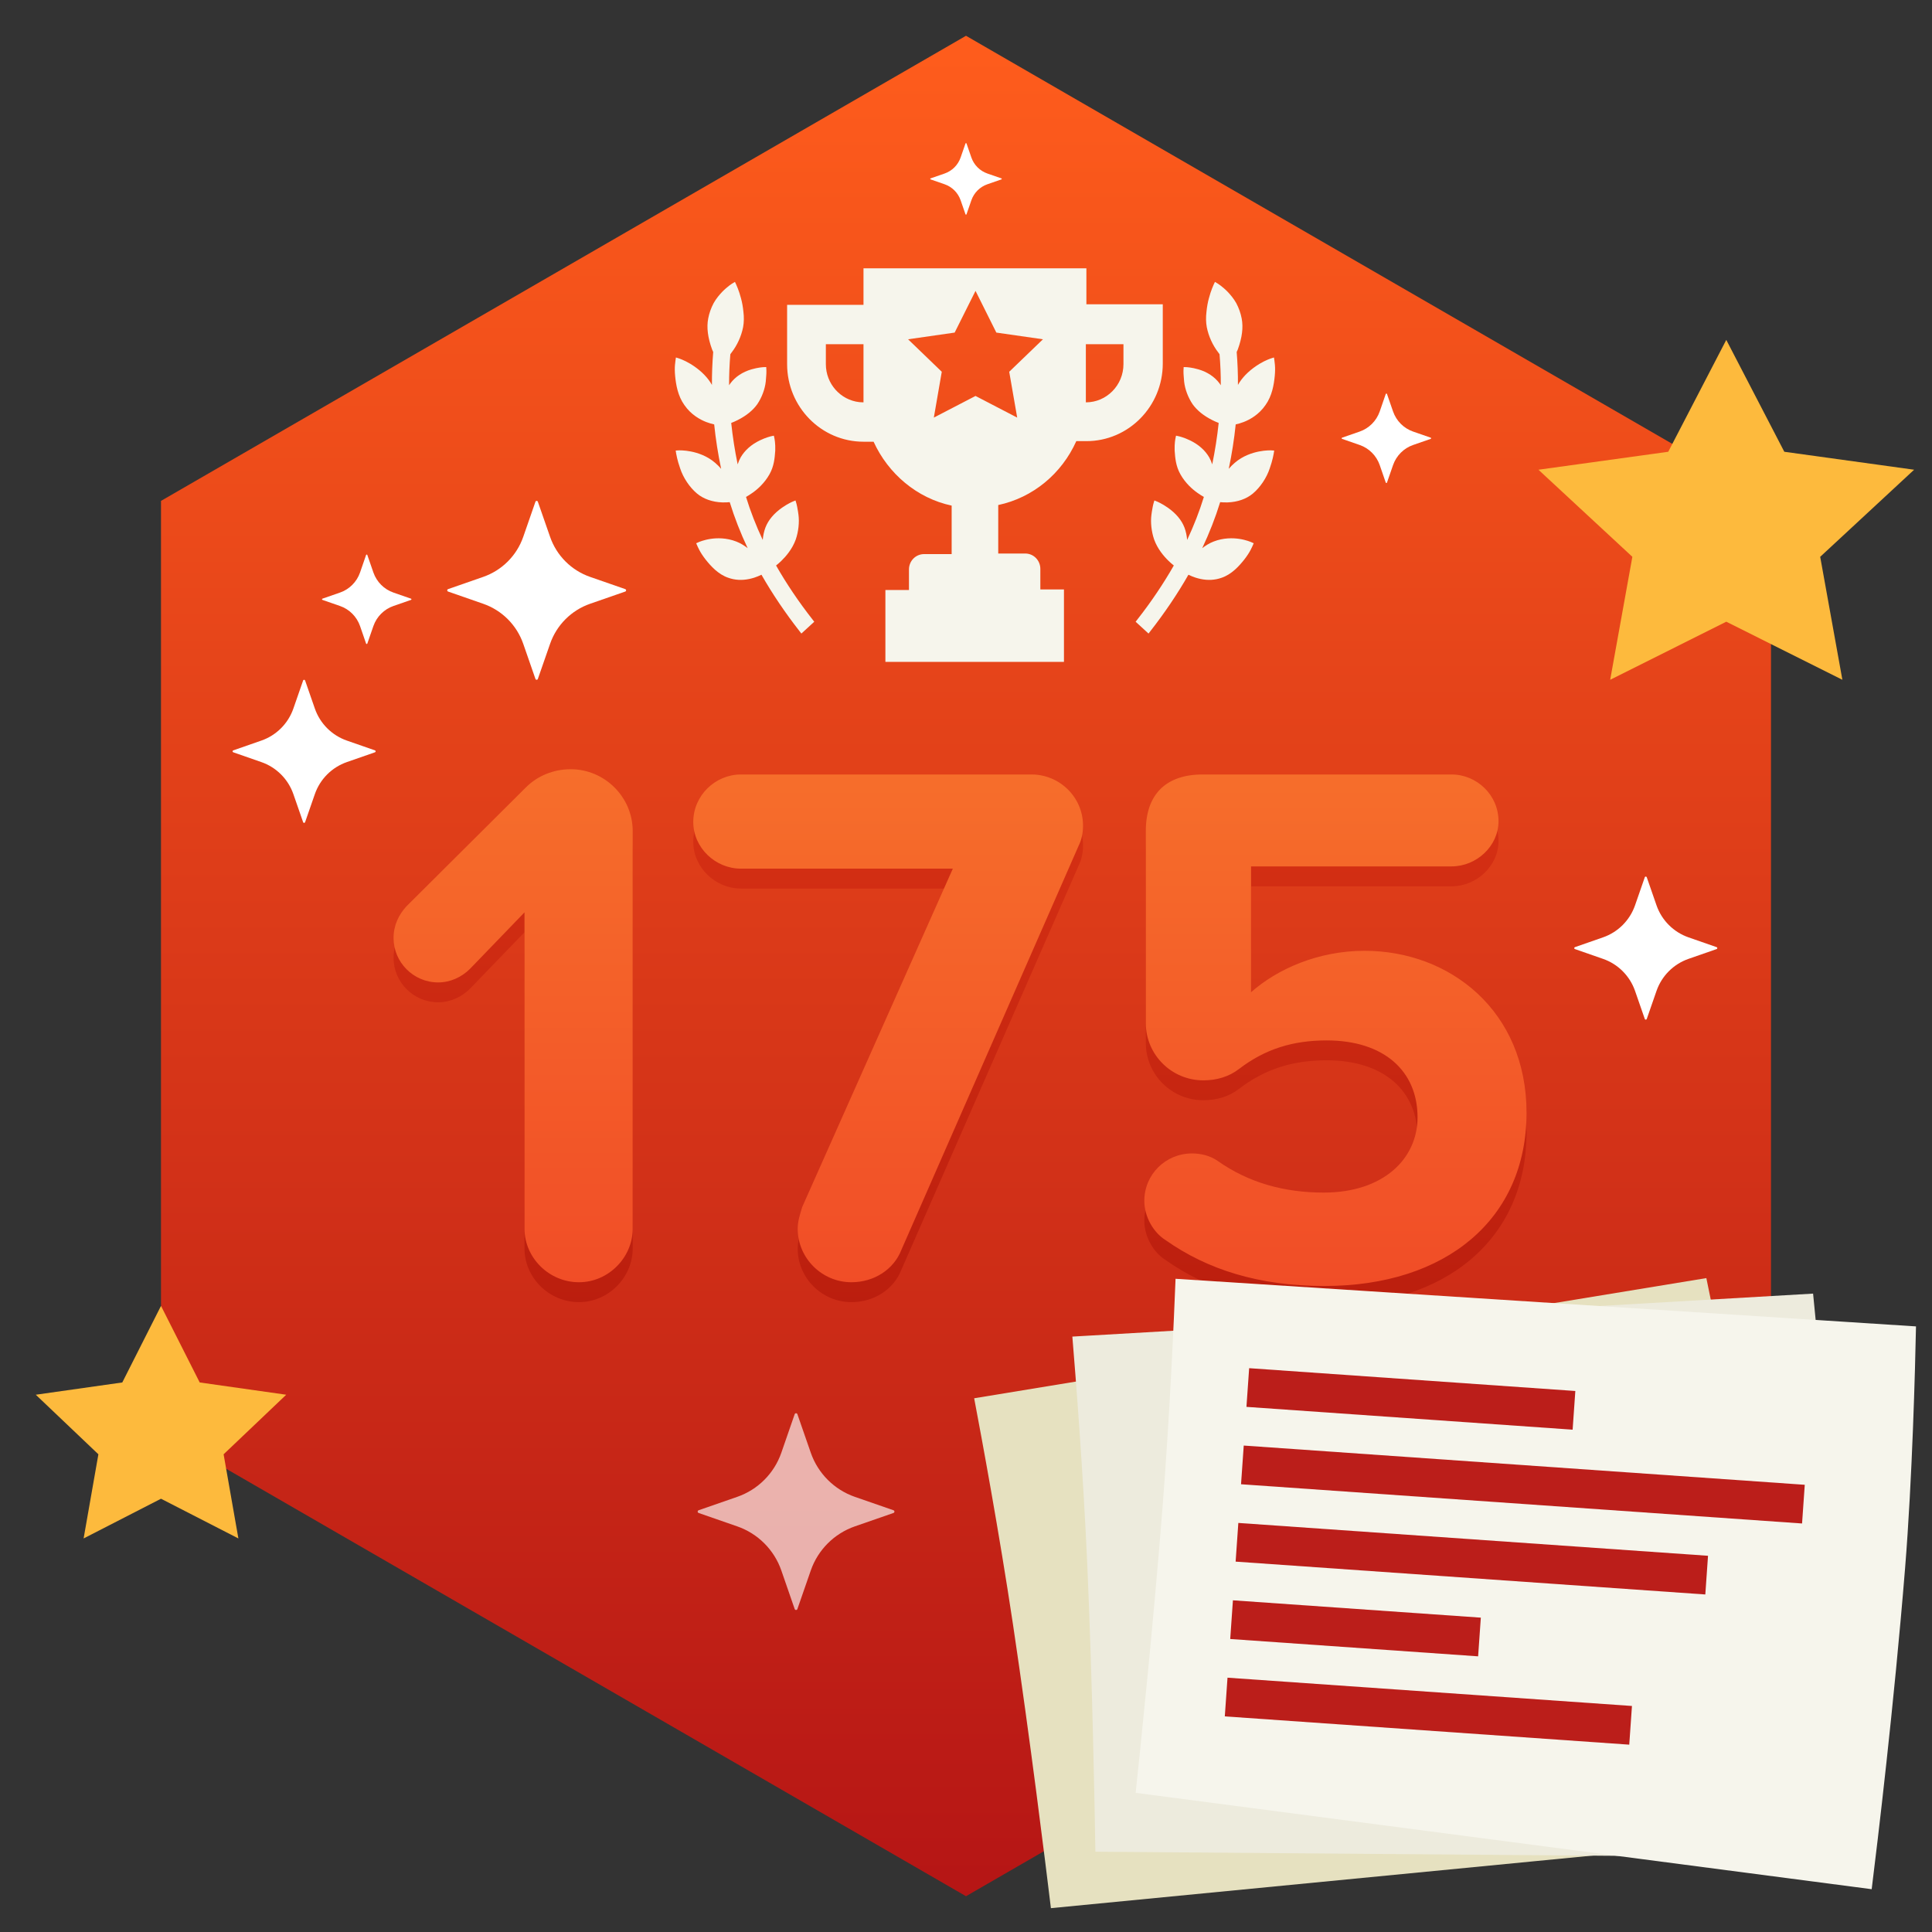
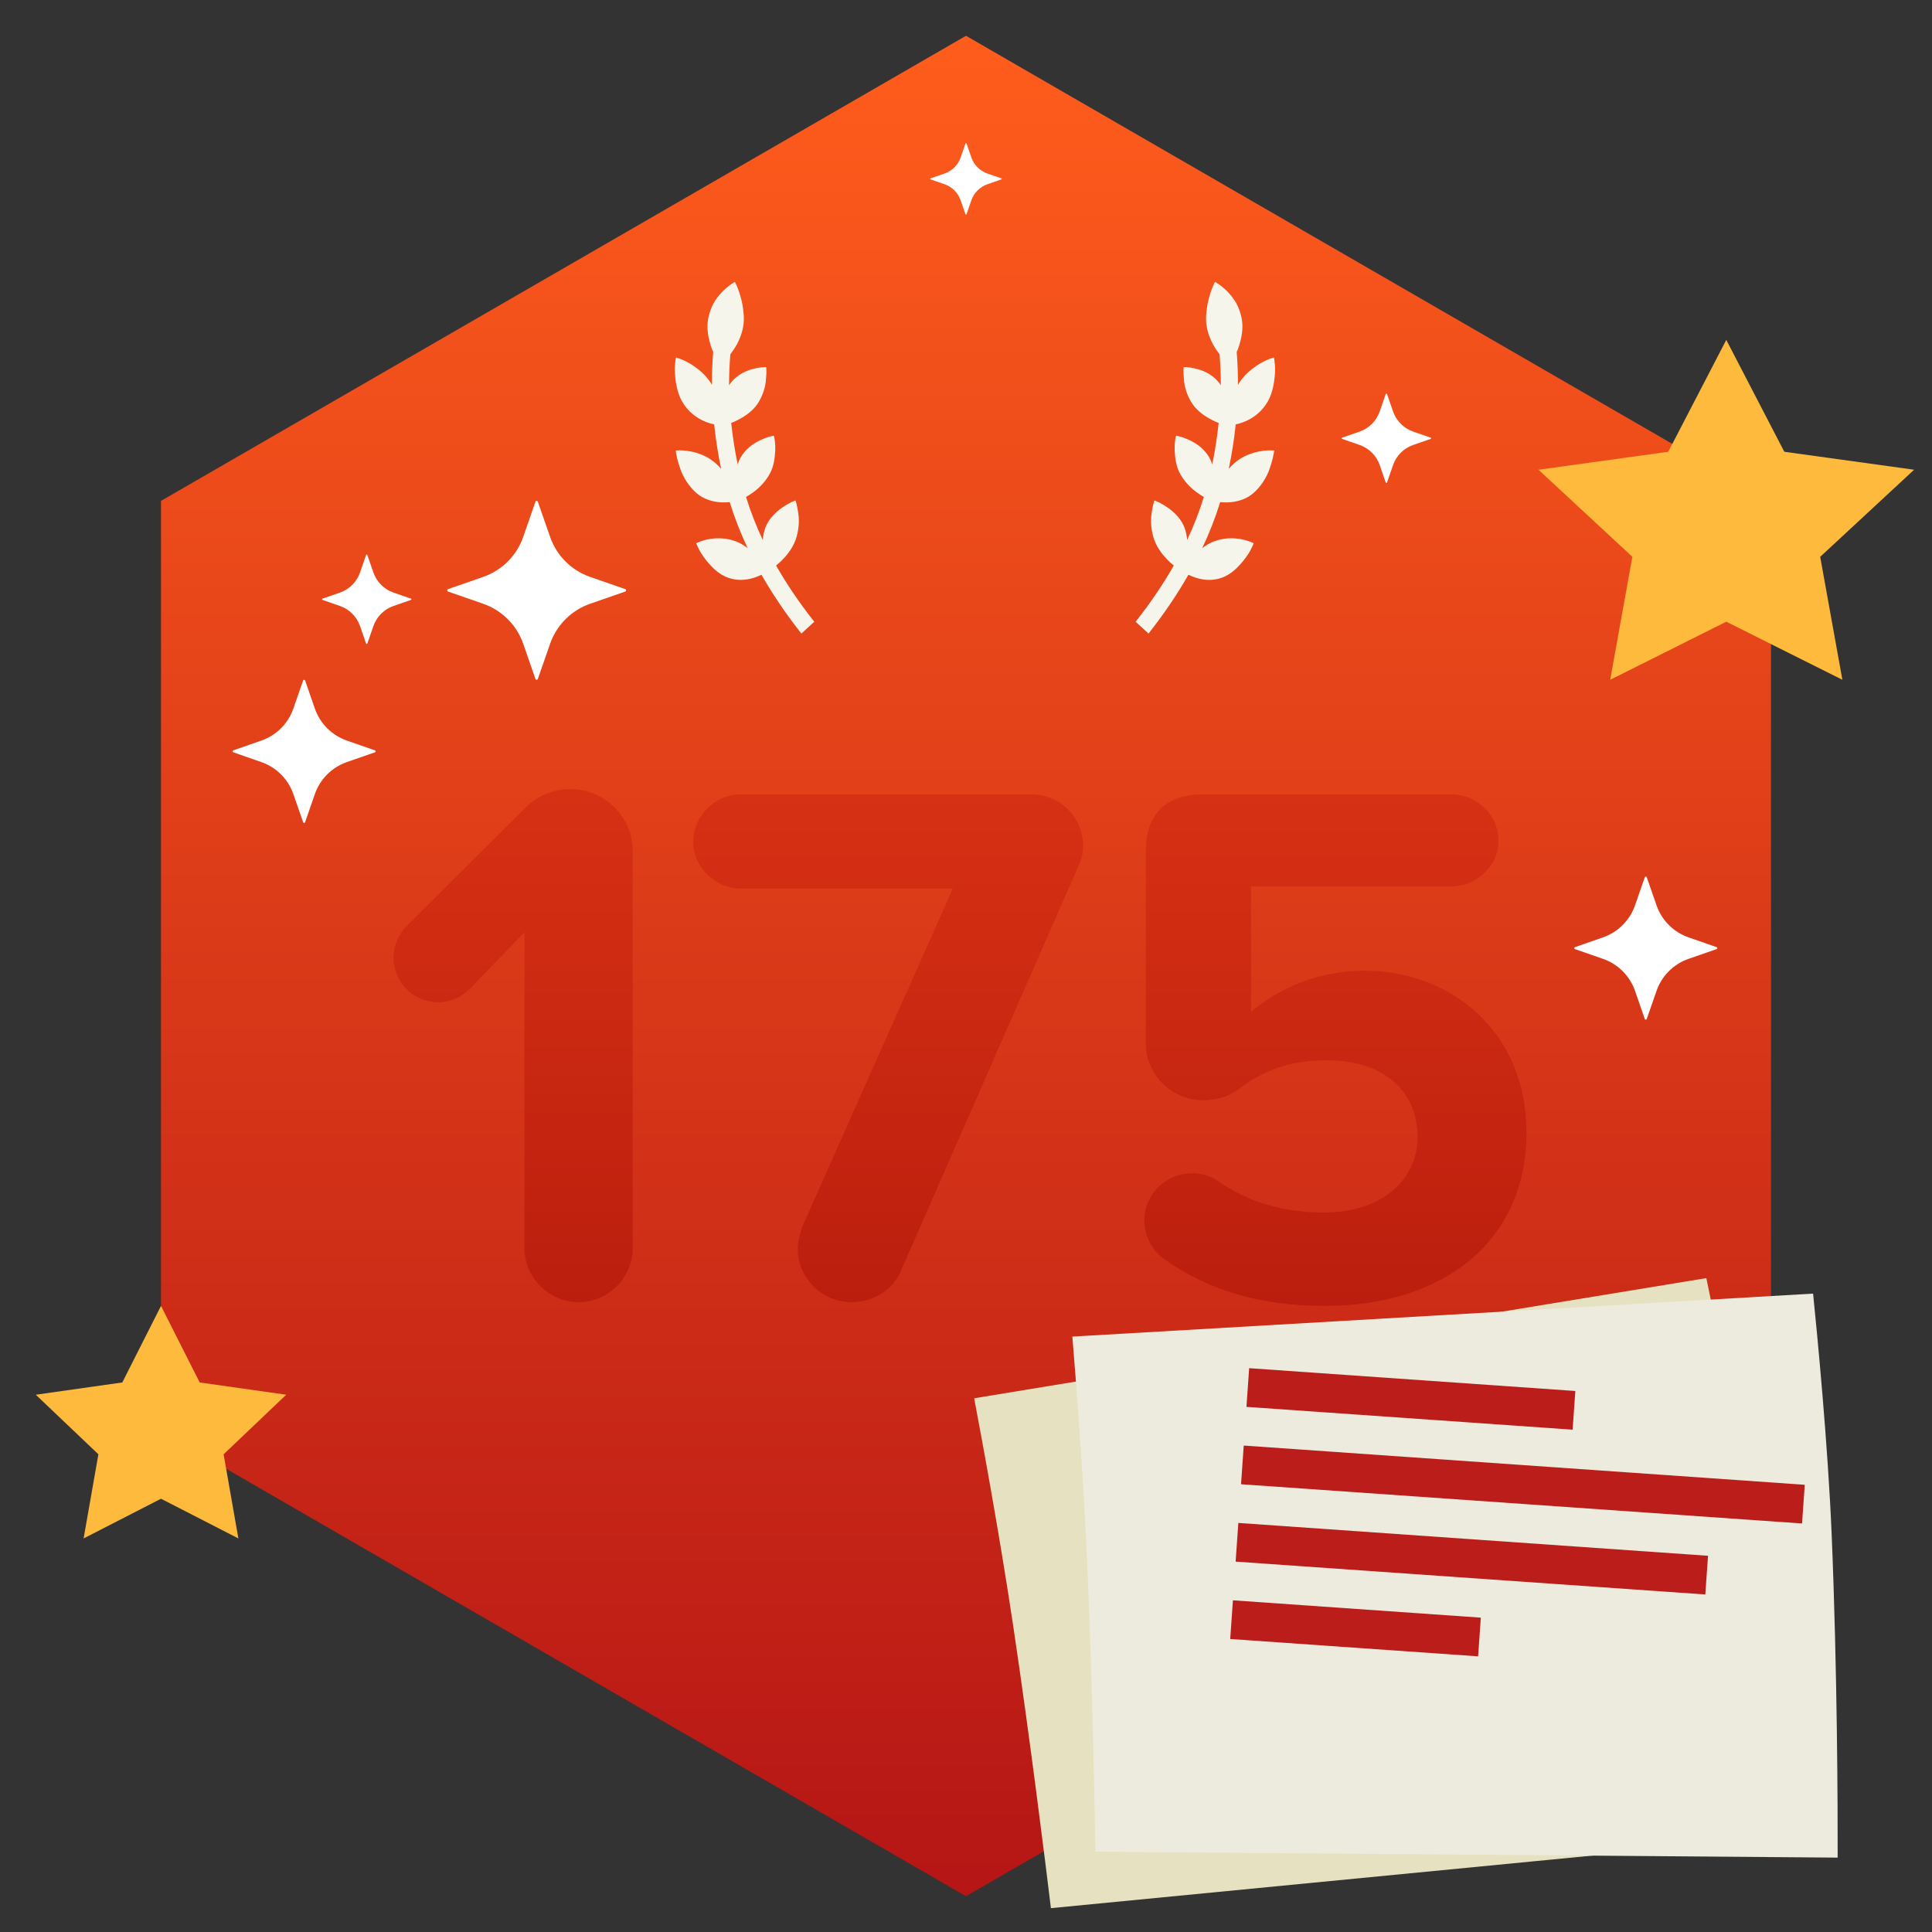
<svg xmlns="http://www.w3.org/2000/svg" width="54px" height="54px" viewBox="0 0 54 54" version="1.1">
  <rect x="0" y="0" width="54" height="54" fill="#333333" stroke="none" />
  <title>moyen / a_fait_textes_parfait_175</title>
  <desc>Created with Sketch.</desc>
  <defs>
    <linearGradient x1="50%" y1="0%" x2="50%" y2="100%" id="linearGradient-1">
      <stop stop-color="#FF5D1C" offset="0%" />
      <stop stop-color="#B51515" offset="100%" />
    </linearGradient>
    <linearGradient x1="50%" y1="0%" x2="50%" y2="100%" id="linearGradient-2">
      <stop stop-color="#D73114" offset="0%" />
      <stop stop-color="#BB1E0E" offset="100%" />
    </linearGradient>
    <linearGradient x1="50%" y1="0%" x2="50%" y2="100%" id="linearGradient-3">
      <stop stop-color="#F66E2B" offset="0%" />
      <stop stop-color="#F14D27" offset="100%" />
    </linearGradient>
  </defs>
  <g id="Badges-8.0" stroke="none" stroke-width="1" fill="none" fill-rule="evenodd">
    <g id="54x54" transform="translate(-38, -721)">
      <g id="moyen-/-a_fait_textes_parfait_175_fr" transform="translate(39, 722)">
        <polygon id="Polygon-1-Copy-2" fill="url(#linearGradient-1)" points="48.5 39 26 52 3.5 39 3.5 13 26 0 48.5 13 48.5 39" />
        <g id="Group" transform="translate(16.5, 6.5)" fill="#F6F5EC">
-           <path d="M12.865,0 L12.865,1.004 L15,1.004 L15,2.662 C15,3.858 14.043,4.83 12.865,4.83 L12.583,4.83 C12.175,5.739 11.374,6.409 10.401,6.616 L10.401,7.971 L11.155,7.971 C11.39,7.971 11.578,8.162 11.578,8.401 L11.578,8.975 L12.238,8.975 L12.238,11 L7.247,11 L7.247,8.991 L7.906,8.991 L7.906,8.417 C7.906,8.178 8.094,7.987 8.33,7.987 L9.099,7.987 L9.099,6.632 C8.126,6.425 7.325,5.739 6.917,4.846 L6.635,4.846 C5.457,4.846 4.5,3.874 4.5,2.678 L4.5,1.02 L6.635,1.02 L6.635,0 L12.865,0 Z M9.766,0.63 L9.183,1.796 L7.881,1.983 L8.823,2.891 L8.601,4.172 L9.766,3.567 L10.931,4.172 L10.708,2.891 L11.651,1.983 L10.348,1.796 L9.766,0.63 Z M13.901,2.12 L12.85,2.12 L12.85,3.746 C13.43,3.746 13.901,3.268 13.901,2.678 L13.901,2.12 Z M6.635,2.12 L5.583,2.12 L5.583,2.678 C5.583,3.229 5.993,3.682 6.52,3.74 L6.635,3.746 L6.635,2.12 Z" id="Combined-Shape-Copy-15" />
          <path d="M17.976,5.721 C17.947,5.446 17.826,5.144 17.66,4.933 C17.514,4.748 17.293,4.613 17.021,4.545 C16.943,4.526 16.873,4.515 16.817,4.509 C16.777,4.063 16.702,3.606 16.594,3.147 C16.669,3.236 16.757,3.322 16.865,3.393 C17.115,3.558 17.377,3.605 17.552,3.616 C17.751,3.628 17.894,3.597 17.899,3.596 L17.973,3.58 L17.956,3.499 C17.956,3.499 17.947,3.453 17.927,3.381 C17.906,3.302 17.867,3.199 17.814,3.089 C17.707,2.871 17.551,2.602 17.296,2.45 C17.129,2.347 16.937,2.295 16.725,2.295 C16.676,2.295 16.629,2.298 16.585,2.302 C16.511,2.31 16.439,2.323 16.371,2.34 C16.184,1.755 15.944,1.161 15.656,0.571 L15.622,0.5 L15.201,0.748 L15.235,0.819 C15.511,1.383 15.74,1.951 15.918,2.508 C15.86,2.537 15.803,2.568 15.748,2.603 C15.592,2.701 15.375,2.867 15.227,3.107 C15.108,3.307 15.027,3.554 15.011,3.765 C15.005,3.828 15.003,3.884 15.002,3.932 L15,3.991 C14.999,4.051 15.002,4.087 15.002,4.087 L15.009,4.173 L15.087,4.159 C15.093,4.158 15.235,4.132 15.418,4.054 C15.674,3.945 15.866,3.795 15.988,3.608 C16.049,3.512 16.099,3.401 16.134,3.284 C16.234,3.712 16.304,4.139 16.341,4.557 C16.286,4.574 16.218,4.598 16.142,4.631 C15.983,4.699 15.755,4.826 15.566,5.042 C15.393,5.239 15.329,5.461 15.277,5.64 L15.271,5.662 C15.225,5.846 15.224,5.984 15.224,5.989 L15.224,6.07 L15.298,6.07 C15.304,6.07 15.448,6.069 15.637,6.022 C15.895,5.958 16.104,5.839 16.259,5.668 C16.304,5.617 16.344,5.559 16.38,5.496 C16.378,5.883 16.357,6.275 16.316,6.666 C16.25,6.676 16.185,6.69 16.122,6.707 C15.863,6.775 15.652,6.882 15.495,7.026 C15.332,7.183 15.199,7.391 15.131,7.596 C15.112,7.656 15.096,7.712 15.083,7.758 L15.067,7.815 C15.052,7.874 15.047,7.909 15.047,7.909 L15.034,7.99 L15.107,8.003 C15.112,8.004 15.257,8.028 15.451,8.013 C15.708,7.994 15.934,7.905 16.106,7.755 C16.123,7.74 16.139,7.725 16.155,7.709 C16.096,7.992 16.024,8.274 15.94,8.55 C15.926,8.563 15.911,8.576 15.898,8.588 C15.701,8.754 15.536,8.977 15.434,9.216 C15.382,9.342 15.35,9.48 15.336,9.636 C15.321,9.773 15.317,9.901 15.324,10.015 C15.334,10.243 15.374,10.411 15.375,10.418 L15.394,10.5 L15.468,10.475 C15.474,10.473 15.621,10.423 15.807,10.298 C15.891,10.239 16,10.158 16.1,10.044 C16.201,9.923 16.281,9.792 16.338,9.655 C16.437,9.42 16.461,9.138 16.412,8.787 C16.407,8.76 16.401,8.734 16.396,8.71 C16.483,8.42 16.559,8.121 16.622,7.817 C16.63,7.842 16.638,7.868 16.648,7.893 C16.733,8.112 16.881,8.323 17.09,8.52 C17.241,8.661 17.371,8.734 17.376,8.737 L17.447,8.777 L17.477,8.697 C17.477,8.697 17.493,8.654 17.515,8.583 C17.541,8.5 17.563,8.392 17.576,8.278 C17.604,8.033 17.619,7.715 17.491,7.424 C17.367,7.127 17.153,6.941 16.995,6.837 C16.918,6.787 16.847,6.75 16.79,6.725 C16.835,6.307 16.857,5.888 16.858,5.47 C16.894,5.537 16.937,5.604 16.988,5.67 C17.166,5.906 17.408,6.044 17.58,6.118 C17.765,6.198 17.91,6.221 17.916,6.222 L17.994,6.234 L17.999,6.147 C17.999,6.139 18.008,5.959 17.976,5.721" id="Fill-1" transform="translate(16.5, 5.5) scale(-1, 1) rotate(-192) translate(-16.5, -5.5) " />
          <path d="M4.476,5.721 C4.447,5.446 4.326,5.144 4.16,4.933 C4.014,4.748 3.793,4.613 3.521,4.545 C3.443,4.526 3.373,4.515 3.317,4.509 C3.277,4.063 3.202,3.606 3.094,3.147 C3.169,3.236 3.257,3.322 3.365,3.393 C3.615,3.558 3.877,3.605 4.052,3.616 C4.251,3.628 4.394,3.597 4.399,3.596 L4.473,3.58 L4.456,3.499 C4.456,3.499 4.447,3.453 4.427,3.381 C4.406,3.302 4.367,3.199 4.314,3.089 C4.207,2.871 4.051,2.602 3.796,2.45 C3.629,2.347 3.437,2.295 3.225,2.295 C3.176,2.295 3.129,2.298 3.085,2.302 C3.011,2.31 2.939,2.323 2.871,2.34 C2.684,1.755 2.444,1.161 2.156,0.571 L2.122,0.5 L1.701,0.748 L1.735,0.819 C2.011,1.383 2.24,1.951 2.418,2.508 C2.36,2.537 2.303,2.568 2.248,2.603 C2.092,2.701 1.875,2.867 1.727,3.107 C1.608,3.307 1.527,3.554 1.511,3.765 C1.505,3.828 1.503,3.884 1.502,3.932 L1.5,3.991 C1.499,4.051 1.502,4.087 1.502,4.087 L1.509,4.173 L1.587,4.159 C1.593,4.158 1.735,4.132 1.918,4.054 C2.174,3.945 2.366,3.795 2.488,3.608 C2.549,3.512 2.599,3.401 2.634,3.284 C2.734,3.712 2.804,4.139 2.841,4.557 C2.786,4.574 2.718,4.598 2.642,4.631 C2.483,4.699 2.255,4.826 2.066,5.042 C1.893,5.239 1.829,5.461 1.777,5.64 L1.771,5.662 C1.725,5.846 1.724,5.984 1.724,5.989 L1.724,6.07 L1.798,6.07 C1.804,6.07 1.948,6.069 2.137,6.022 C2.395,5.958 2.604,5.839 2.759,5.668 C2.804,5.617 2.844,5.559 2.88,5.496 C2.878,5.883 2.857,6.275 2.816,6.666 C2.75,6.676 2.685,6.69 2.622,6.707 C2.363,6.775 2.152,6.882 1.995,7.026 C1.832,7.183 1.699,7.391 1.631,7.596 C1.612,7.656 1.596,7.712 1.583,7.758 L1.567,7.815 C1.552,7.874 1.547,7.909 1.547,7.909 L1.534,7.99 L1.607,8.003 C1.612,8.004 1.757,8.028 1.951,8.013 C2.208,7.994 2.434,7.905 2.606,7.755 C2.623,7.74 2.639,7.725 2.655,7.709 C2.596,7.992 2.524,8.274 2.44,8.55 C2.426,8.563 2.411,8.576 2.398,8.588 C2.201,8.754 2.036,8.977 1.934,9.216 C1.882,9.342 1.85,9.48 1.836,9.636 C1.821,9.773 1.817,9.901 1.824,10.015 C1.834,10.243 1.874,10.411 1.875,10.418 L1.894,10.5 L1.968,10.475 C1.974,10.473 2.121,10.423 2.307,10.298 C2.391,10.239 2.5,10.158 2.6,10.044 C2.701,9.923 2.781,9.792 2.838,9.655 C2.937,9.42 2.961,9.138 2.912,8.787 C2.907,8.76 2.901,8.734 2.896,8.71 C2.983,8.42 3.059,8.121 3.122,7.817 C3.13,7.842 3.138,7.868 3.148,7.893 C3.233,8.112 3.381,8.323 3.59,8.52 C3.741,8.661 3.871,8.734 3.876,8.737 L3.947,8.777 L3.977,8.697 C3.977,8.697 3.993,8.654 4.015,8.583 C4.041,8.5 4.063,8.392 4.076,8.278 C4.104,8.033 4.119,7.715 3.991,7.424 C3.867,7.127 3.653,6.941 3.495,6.837 C3.418,6.787 3.347,6.75 3.29,6.725 C3.335,6.307 3.357,5.888 3.358,5.47 C3.394,5.537 3.437,5.604 3.488,5.67 C3.666,5.906 3.908,6.044 4.08,6.118 C4.265,6.198 4.41,6.221 4.416,6.222 L4.494,6.234 L4.499,6.147 C4.499,6.139 4.508,5.959 4.476,5.721" id="Fill-1" transform="translate(3, 5.5) rotate(-192) translate(-3, -5.5) " />
        </g>
        <polygon id="Star-1-Copy-5" fill="#FDBA3D" points="3.5 40.89 1.337 42 1.75 39.648 -9.01015373e-15 37.983 2.418 37.64 3.5 35.5 4.582 37.64 7 37.983 5.25 39.648 5.663 42" />
        <polygon id="Star-1-Copy-5" fill="#FDBA3D" points="47.25 16.377 44.005 18 44.625 14.563 42 12.129 45.628 11.627 47.25 8.5 48.872 11.627 52.5 12.129 49.875 14.563 50.495 18" />
-         <path d="M22.895,41.662 C22.317,41.863 21.863,42.317 21.662,42.894 L21.288,43.971 C21.283,43.988 21.267,44 21.25,44 C21.232,44 21.216,43.988 21.211,43.971 L20.838,42.894 C20.637,42.316 20.182,41.862 19.604,41.662 L18.527,41.288 C18.511,41.282 18.5,41.267 18.5,41.25 C18.5,41.233 18.511,41.218 18.527,41.212 L19.604,40.838 C20.182,40.638 20.637,40.184 20.838,39.606 L21.211,38.529 C21.216,38.512 21.232,38.5 21.25,38.5 C21.267,38.5 21.283,38.512 21.288,38.529 L21.662,39.606 C21.863,40.183 22.317,40.637 22.895,40.838 L23.973,41.212 C23.989,41.218 24,41.233 24,41.25 C24,41.267 23.989,41.282 23.973,41.288 L22.895,41.662 Z" id="Path" fill="#FFFFFF" fill-rule="nonzero" opacity="0.647" style="mix-blend-mode: soft-light;" />
        <path d="M46.196,25.8 C45.776,25.946 45.446,26.276 45.3,26.696 L45.028,27.479 C45.024,27.492 45.013,27.5 45,27.5 C44.987,27.5 44.975,27.492 44.972,27.479 L44.7,26.696 C44.554,26.276 44.223,25.945 43.803,25.8 L43.02,25.527 C43.008,25.523 43,25.512 43,25.5 C43,25.488 43.008,25.477 43.02,25.473 L43.803,25.2 C44.223,25.055 44.554,24.724 44.7,24.304 L44.972,23.521 C44.975,23.508 44.987,23.5 45,23.5 C45.013,23.5 45.024,23.508 45.028,23.521 L45.3,24.304 C45.446,24.724 45.776,25.054 46.196,25.2 L46.98,25.473 C46.992,25.477 47,25.488 47,25.5 C47,25.512 46.992,25.523 46.98,25.527 L46.196,25.8 Z" id="Path" fill="#FFFFFF" fill-rule="nonzero" />
        <path d="M38.498,11.437 C38.235,11.528 38.029,11.735 37.937,11.997 L37.767,12.487 C37.765,12.495 37.758,12.5 37.75,12.5 C37.742,12.5 37.735,12.495 37.732,12.487 L37.563,11.997 C37.471,11.735 37.265,11.528 37.002,11.437 L36.512,11.267 C36.505,11.265 36.5,11.258 36.5,11.25 C36.5,11.242 36.505,11.235 36.512,11.233 L37.002,11.063 C37.265,10.972 37.471,10.765 37.563,10.503 L37.732,10.013 C37.735,10.005 37.742,10 37.75,10 C37.758,10 37.765,10.005 37.767,10.013 L37.937,10.503 C38.029,10.765 38.235,10.972 38.498,11.063 L38.988,11.233 C38.995,11.235 39,11.242 39,11.25 C39,11.258 38.995,11.265 38.988,11.267 L38.498,11.437 Z" id="Path" fill="#FFFFFF" fill-rule="nonzero" />
        <path d="M26.598,4.15 C26.388,4.223 26.223,4.388 26.15,4.598 L26.014,4.99 C26.012,4.996 26.006,5 26,5 C25.993,5 25.988,4.996 25.986,4.99 L25.85,4.598 C25.777,4.388 25.612,4.223 25.402,4.15 L25.01,4.014 C25.004,4.012 25,4.006 25,4 C25,3.994 25.004,3.988 25.01,3.986 L25.402,3.85 C25.612,3.777 25.777,3.612 25.85,3.402 L25.986,3.01 C25.988,3.004 25.993,3 26,3 C26.006,3 26.012,3.004 26.014,3.01 L26.15,3.402 C26.223,3.612 26.388,3.777 26.598,3.85 L26.99,3.986 C26.996,3.988 27,3.994 27,4 C27,4.006 26.996,4.012 26.99,4.014 L26.598,4.15 Z" id="Path" fill="#FFFFFF" fill-rule="nonzero" style="mix-blend-mode: soft-light;" />
        <path d="M15.495,15.875 C14.97,16.057 14.557,16.47 14.375,16.995 L14.034,17.974 C14.03,17.989 14.016,18 14,18 C13.983,18 13.969,17.989 13.965,17.974 L13.625,16.995 C13.442,16.469 13.029,16.057 12.504,15.875 L11.524,15.534 C11.51,15.529 11.5,15.515 11.5,15.5 C11.5,15.485 11.51,15.471 11.524,15.466 L12.504,15.125 C13.029,14.943 13.442,14.531 13.625,14.005 L13.965,13.026 C13.969,13.011 13.983,13 14,13 C14.016,13 14.03,13.011 14.034,13.026 L14.375,14.005 C14.557,14.53 14.97,14.943 15.495,15.125 L16.476,15.466 C16.49,15.471 16.5,15.485 16.5,15.5 C16.5,15.515 16.49,15.529 16.476,15.534 L15.495,15.875 Z" id="Path" fill="#FFFFFF" fill-rule="nonzero" />
        <path d="M9.998,15.937 C9.735,16.028 9.529,16.235 9.437,16.497 L9.267,16.987 C9.265,16.995 9.258,17 9.25,17 C9.242,17 9.235,16.995 9.232,16.987 L9.063,16.497 C8.971,16.235 8.765,16.028 8.502,15.937 L8.012,15.767 C8.005,15.765 8,15.758 8,15.75 C8,15.742 8.005,15.735 8.012,15.733 L8.502,15.563 C8.765,15.472 8.971,15.265 9.063,15.003 L9.232,14.513 C9.235,14.505 9.242,14.5 9.25,14.5 C9.258,14.5 9.265,14.505 9.267,14.513 L9.437,15.003 C9.529,15.265 9.735,15.472 9.998,15.563 L10.488,15.733 C10.495,15.735 10.5,15.742 10.5,15.75 C10.5,15.758 10.495,15.765 10.488,15.767 L9.998,15.937 Z" id="Path" fill="#FFFFFF" fill-rule="nonzero" style="mix-blend-mode: soft-light;" />
        <path d="M8.696,20.3 C8.276,20.446 7.946,20.776 7.8,21.196 L7.528,21.979 C7.524,21.992 7.513,22 7.5,22 C7.487,22 7.475,21.992 7.472,21.979 L7.2,21.196 C7.054,20.776 6.723,20.445 6.303,20.3 L5.52,20.027 C5.508,20.023 5.5,20.012 5.5,20 C5.5,19.988 5.508,19.977 5.52,19.973 L6.303,19.7 C6.723,19.555 7.054,19.224 7.2,18.804 L7.472,18.021 C7.475,18.008 7.487,18 7.5,18 C7.513,18 7.524,18.008 7.528,18.021 L7.8,18.804 C7.946,19.224 8.276,19.554 8.696,19.7 L9.48,19.973 C9.492,19.977 9.5,19.988 9.5,20 C9.5,20.012 9.492,20.023 9.48,20.027 L8.696,20.3 Z" id="Path" fill="#FFFFFF" fill-rule="nonzero" style="mix-blend-mode: soft-light;" />
        <g id="Group-24" transform="translate(10, 20.5)" fill-rule="nonzero">
          <path d="M5.183,14.895 C6.008,14.895 6.684,14.2 6.684,13.4 L6.684,2.282 C6.684,1.335 5.902,0.556 4.95,0.556 C4.463,0.556 4.019,0.745 3.702,1.061 L0.36,4.388 C0.148,4.619 -1.97372982e-15,4.914 -1.97372982e-15,5.272 C-1.97372982e-15,5.946 0.55,6.514 1.248,6.514 C1.587,6.514 1.904,6.367 2.136,6.135 L3.66,4.556 L3.66,13.4 C3.66,14.2 4.336,14.895 5.183,14.895 Z M12.798,14.895 C13.432,14.895 13.982,14.537 14.194,13.989 L19.144,2.703 C19.228,2.535 19.271,2.345 19.271,2.135 C19.271,1.335 18.615,0.703 17.832,0.703 L9.709,0.703 C8.99,0.703 8.377,1.293 8.377,2.029 C8.377,2.745 8.99,3.335 9.709,3.335 L15.632,3.335 L11.423,12.789 C11.359,13 11.296,13.189 11.296,13.4 C11.296,14.221 11.973,14.895 12.798,14.895 Z M26.019,15 C29.424,15 31.667,13.126 31.667,10.157 C31.667,7.315 29.53,5.63 27.14,5.63 C25.849,5.63 24.707,6.135 23.967,6.788 L23.967,3.272 L29.572,3.272 C30.271,3.272 30.884,2.703 30.884,2.008 C30.884,1.271 30.271,0.703 29.572,0.703 L22.613,0.703 C21.576,0.703 21.026,1.271 21.026,2.282 L21.026,7.651 C21.026,8.536 21.746,9.252 22.634,9.252 C23.015,9.252 23.353,9.146 23.628,8.936 C24.369,8.367 25.151,8.136 26.082,8.136 C27.69,8.136 28.621,8.999 28.621,10.283 C28.621,11.442 27.669,12.389 25.998,12.389 C24.898,12.389 23.903,12.115 23.036,11.505 C22.825,11.357 22.571,11.294 22.317,11.294 C21.576,11.294 20.984,11.884 20.984,12.621 C20.984,13.063 21.238,13.505 21.576,13.716 C22.74,14.537 24.178,15 26.019,15 Z" id="175" fill="url(#linearGradient-2)" />
-           <path d="M5.183,14.339 C6.008,14.339 6.684,13.644 6.684,12.844 L6.684,1.727 C6.684,0.779 5.902,0 4.95,0 C4.463,0 4.019,0.19 3.702,0.505 L0.36,3.832 C0.148,4.064 -1.97372982e-15,4.359 -1.97372982e-15,4.717 C-1.97372982e-15,5.39 0.55,5.959 1.248,5.959 C1.587,5.959 1.904,5.811 2.136,5.58 L3.66,4.001 L3.66,12.844 C3.66,13.644 4.336,14.339 5.183,14.339 Z M12.798,14.339 C13.432,14.339 13.982,13.981 14.194,13.434 L19.144,2.148 C19.228,1.979 19.271,1.79 19.271,1.579 C19.271,0.779 18.615,0.147 17.832,0.147 L9.709,0.147 C8.99,0.147 8.377,0.737 8.377,1.474 C8.377,2.19 8.99,2.779 9.709,2.779 L15.632,2.779 L11.423,12.234 C11.359,12.444 11.296,12.634 11.296,12.844 C11.296,13.665 11.973,14.339 12.798,14.339 Z M26.019,14.444 C29.424,14.444 31.667,12.57 31.667,9.602 C31.667,6.759 29.53,5.075 27.14,5.075 C25.849,5.075 24.707,5.58 23.967,6.233 L23.967,2.716 L29.572,2.716 C30.271,2.716 30.884,2.148 30.884,1.453 C30.884,0.716 30.271,0.147 29.572,0.147 L22.613,0.147 C21.576,0.147 21.026,0.716 21.026,1.727 L21.026,7.096 C21.026,7.98 21.746,8.696 22.634,8.696 C23.015,8.696 23.353,8.591 23.628,8.38 C24.369,7.812 25.151,7.58 26.082,7.58 C27.69,7.58 28.621,8.443 28.621,9.728 C28.621,10.886 27.669,11.833 25.998,11.833 C24.898,11.833 23.903,11.56 23.036,10.949 C22.825,10.802 22.571,10.739 22.317,10.739 C21.576,10.739 20.984,11.328 20.984,12.065 C20.984,12.507 21.238,12.949 21.576,13.16 C22.74,13.981 24.178,14.444 26.019,14.444 Z" id="175" fill="url(#linearGradient-3)" />
        </g>
        <g id="Group-13-Copy-5" transform="translate(25.5, 30.5)">
          <path d="M3.029,4.069 L5.753,24.637 C7.081,24.453 10.886,23.908 14.664,23.216 C17.131,22.764 20.141,22.04 21.268,21.763 L17.197,1.428 C16.124,1.671 13.489,2.255 10.923,2.732 C7.747,3.321 4.276,3.874 3.029,4.069 L3.029,4.069 Z" id="Path" fill="#E6E1C0" transform="translate(12.149, 13.032) rotate(-88) translate(-12.149, -13.032) " />
          <path d="M5.142,3.51 L7.866,24.078 C9.194,23.894 12.999,23.349 16.777,22.657 C19.244,22.205 22.254,21.481 23.381,21.204 L19.31,0.869 C18.237,1.112 15.602,1.696 13.036,2.173 C9.86,2.762 6.389,3.315 5.142,3.51 L5.142,3.51 Z" id="Path-Copy-4" fill="#EDEBDD" transform="translate(14.261, 12.473) rotate(-82) translate(-14.261, -12.473) " />
-           <path d="M7.141,3.159 L9.864,23.727 C11.192,23.543 14.997,22.998 18.775,22.306 C21.242,21.854 24.252,21.13 25.379,20.852 L21.308,0.517 C20.235,0.76 17.6,1.345 15.034,1.821 C11.858,2.411 8.387,2.963 7.141,3.159 L7.141,3.159 Z" id="Path-Copy-5" fill="#F6F5EC" transform="translate(16.26, 12.122) rotate(-75) translate(-16.26, -12.122) " />
          <g id="Group-12" transform="translate(16.046, 12.287) rotate(4) translate(-16.046, -12.287) translate(8.046, 7.287)" fill="#BB1E1A">
            <polygon id="Rectangle-88" points="-1.05693232e-13 1.29896094e-14 9.139 1.29896094e-14 9.139 1.084 -1.05693232e-13 1.084" />
            <polygon id="Rectangle-88-Copy" points="-9.76996262e-15 2.168 15.719 2.168 15.719 3.252 -9.76996262e-15 3.252" />
            <polygon id="Rectangle-88-Copy-2" points="7.10542736e-15 4.336 13.16 4.336 13.16 5.42 7.10542736e-15 5.42" />
            <rect id="Rectangle-88-Copy-3" x="-2.48689958e-14" y="6.504" width="6.946" height="1.084" />
-             <rect id="Rectangle-88-Copy-4" x="-1.22568622e-13" y="8.672" width="11.332" height="1.084" />
          </g>
        </g>
      </g>
    </g>
  </g>
</svg>